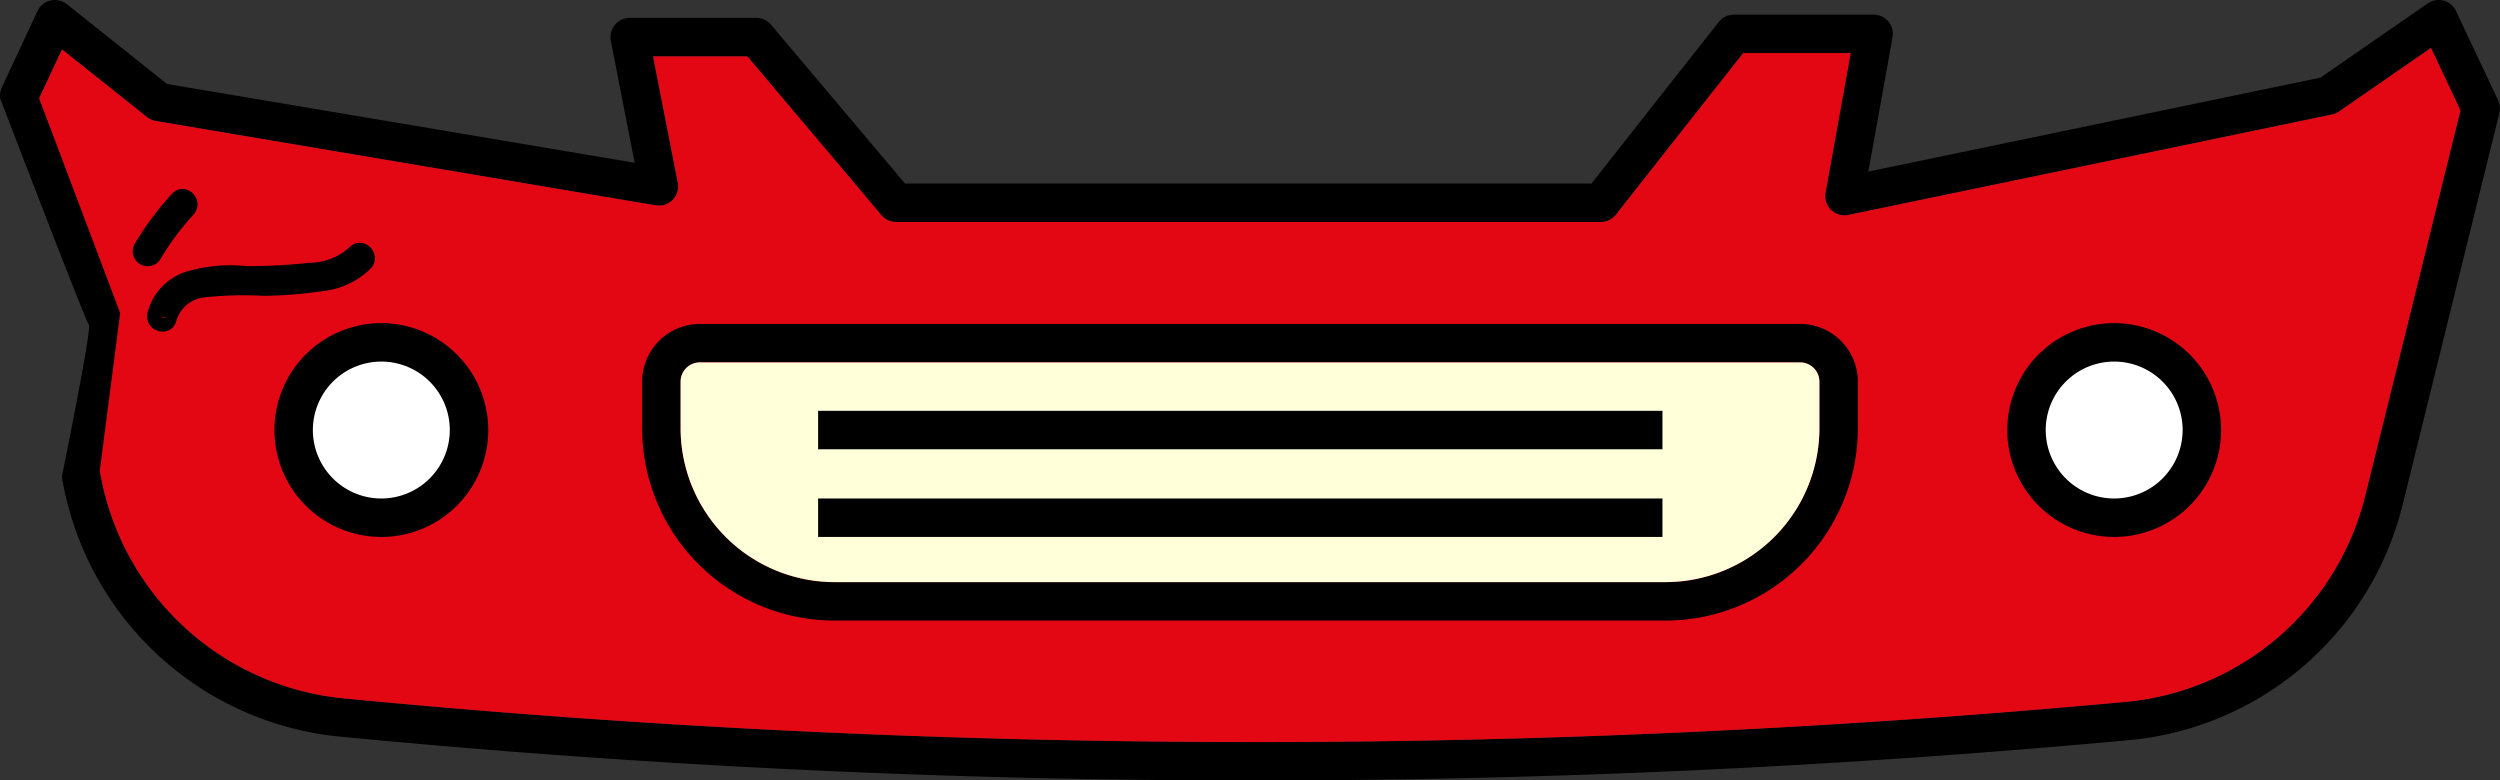
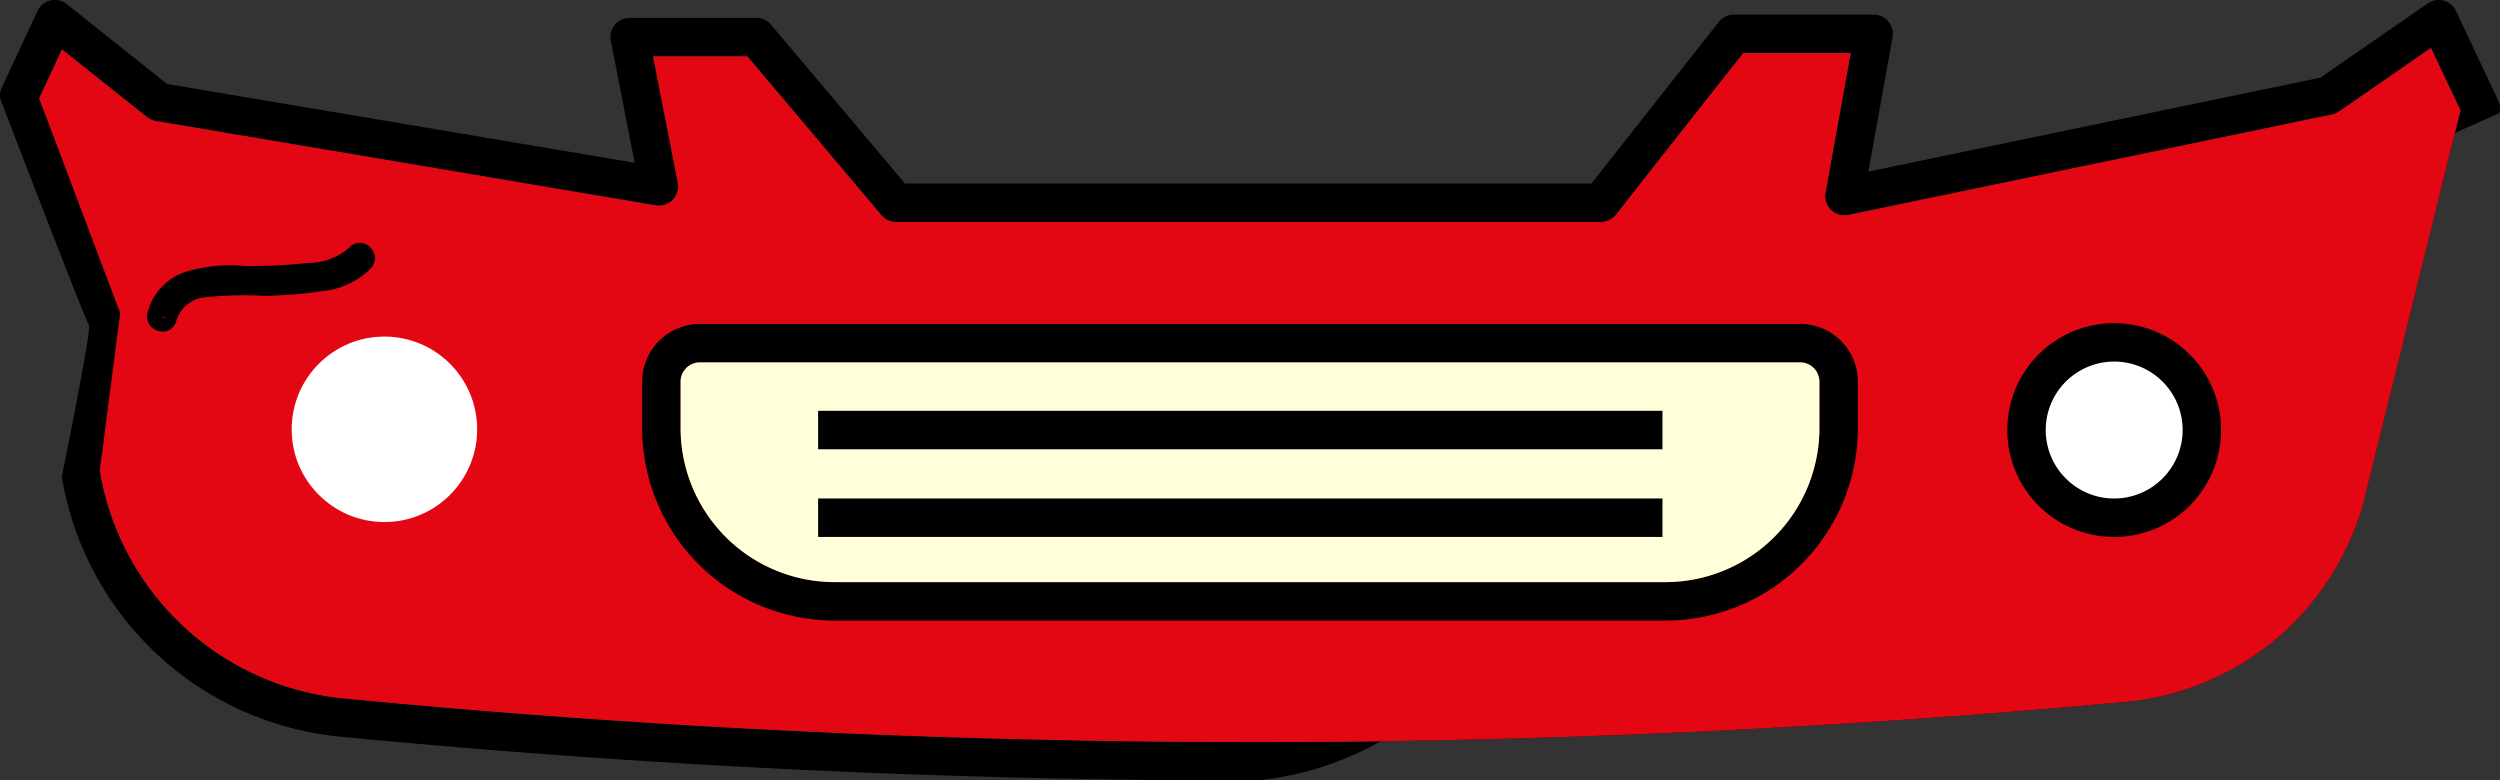
<svg xmlns="http://www.w3.org/2000/svg" id="Group_60" data-name="Group 60" width="161.741" height="50.493" viewBox="0 0 161.741 50.493">
  <rect x="0" y="0" width="161.741" height="50.493" fill="#333333" stroke="none" />
  <defs>
    <clipPath id="clip-path">
      <rect id="Rectangle_61" data-name="Rectangle 61" width="161.741" height="50.493" fill="none" />
    </clipPath>
  </defs>
  <g id="Group_59" data-name="Group 59" clip-path="url(#clip-path)">
-     <path id="Path_205" data-name="Path 205" d="M161.62,6.484q-1.3-2.742-2.6-5.506L158.9.714a1.244,1.244,0,0,0-1.835-.492l-6.94,4.8L120.877,11.1,122.44,2.41A1.244,1.244,0,0,0,121.215.945h-9.038a1.244,1.244,0,0,0-.977.474q-4.124,5.229-8.238,10.456H58.551q-3.9-4.627-7.79-9.233L49.883,1.6a1.239,1.239,0,0,0-.95-.442H40.739a1.243,1.243,0,0,0-1.222,1.483l1.545,7.891-30.257-5.1L4.328.272A1.257,1.257,0,0,0,3.267.033a1.241,1.241,0,0,0-.843.686L.117,5.661a1.241,1.241,0,0,0-.1.726S5.543,20.8,5.751,21.023,4,30.835,4,30.835A20.208,20.208,0,0,0,22.02,47.659c19.1,1.843,38.545,2.8,57.795,2.833h1.453c18.734,0,37.743-.877,56.519-2.611a20.13,20.13,0,0,0,17.655-15.227L161.7,7.316a1.247,1.247,0,0,0-.084-.832m-8.594,25.573a17.641,17.641,0,0,1-15.468,13.348c-19.184,1.77-38.62,2.654-57.738,2.6-19.171-.037-38.538-.986-57.561-2.822a17.714,17.714,0,0,1-15.8-14.746l1.817-9.412L2.534,6.364,4.011,3.2l5.5,4.374a1.247,1.247,0,0,0,.569.255l32.347,5.458a1.244,1.244,0,0,0,1.428-1.466l-1.6-8.172h6.1l.506.6q4.078,4.829,8.159,9.673a1.24,1.24,0,0,0,.951.443h45.6a1.245,1.245,0,0,0,.978-.476q4.106-5.227,8.234-10.454h6.947L118.1,12.47a1.245,1.245,0,0,0,1.479,1.438l31.3-6.5a1.246,1.246,0,0,0,.455-.2L157.273,3.1q.954,2.027,1.909,4.047Z" transform="translate(0 0)" />
+     <path id="Path_205" data-name="Path 205" d="M161.62,6.484q-1.3-2.742-2.6-5.506L158.9.714a1.244,1.244,0,0,0-1.835-.492l-6.94,4.8L120.877,11.1,122.44,2.41A1.244,1.244,0,0,0,121.215.945h-9.038a1.244,1.244,0,0,0-.977.474q-4.124,5.229-8.238,10.456H58.551q-3.9-4.627-7.79-9.233L49.883,1.6a1.239,1.239,0,0,0-.95-.442H40.739a1.243,1.243,0,0,0-1.222,1.483l1.545,7.891-30.257-5.1L4.328.272A1.257,1.257,0,0,0,3.267.033a1.241,1.241,0,0,0-.843.686L.117,5.661a1.241,1.241,0,0,0-.1.726S5.543,20.8,5.751,21.023,4,30.835,4,30.835A20.208,20.208,0,0,0,22.02,47.659c19.1,1.843,38.545,2.8,57.795,2.833h1.453a20.13,20.13,0,0,0,17.655-15.227L161.7,7.316a1.247,1.247,0,0,0-.084-.832m-8.594,25.573a17.641,17.641,0,0,1-15.468,13.348c-19.184,1.77-38.62,2.654-57.738,2.6-19.171-.037-38.538-.986-57.561-2.822a17.714,17.714,0,0,1-15.8-14.746l1.817-9.412L2.534,6.364,4.011,3.2l5.5,4.374a1.247,1.247,0,0,0,.569.255l32.347,5.458a1.244,1.244,0,0,0,1.428-1.466l-1.6-8.172h6.1l.506.6q4.078,4.829,8.159,9.673a1.24,1.24,0,0,0,.951.443h45.6a1.245,1.245,0,0,0,.978-.476q4.106-5.227,8.234-10.454h6.947L118.1,12.47a1.245,1.245,0,0,0,1.479,1.438l31.3-6.5a1.246,1.246,0,0,0,.455-.2L157.273,3.1q.954,2.027,1.909,4.047Z" transform="translate(0 0)" />
    <path id="Path_206" data-name="Path 206" d="M191.539,46.771l-6.156,24.908a17.641,17.641,0,0,1-15.468,13.348c-19.184,1.77-38.62,2.654-57.738,2.6-19.171-.037-38.538-.986-57.561-2.822a17.714,17.714,0,0,1-15.8-14.746l1.315-10.185L34.891,45.986l1.477-3.164,5.5,4.374a1.247,1.247,0,0,0,.569.255L74.78,52.908a1.244,1.244,0,0,0,1.428-1.466l-1.6-8.172h6.1l.506.6Q85.3,48.7,89.378,53.541a1.24,1.24,0,0,0,.951.443h45.6a1.245,1.245,0,0,0,.978-.476q4.106-5.227,8.234-10.454h6.947l-1.627,9.036a1.245,1.245,0,0,0,1.479,1.438l31.3-6.5a1.246,1.246,0,0,0,.455-.2l5.939-4.105q.954,2.027,1.909,4.047" transform="translate(-32.357 -39.621)" fill="#e30713" />
    <path id="Path_207" data-name="Path 207" d="M646.953,288.574H575.763a3.736,3.736,0,0,0-3.732,3.732v3.017a12.456,12.456,0,0,0,12.441,12.442h53.771a12.456,12.456,0,0,0,12.441-12.442v-3.017a3.736,3.736,0,0,0-3.732-3.732m1.244,6.749a9.965,9.965,0,0,1-9.953,9.954H584.472a9.966,9.966,0,0,1-9.953-9.954v-3.017a1.246,1.246,0,0,1,1.244-1.244h71.189a1.245,1.245,0,0,1,1.244,1.244Z" transform="translate(-530.487 -267.616)" />
    <path id="Path_208" data-name="Path 208" d="M679.969,324.078v3.017a9.965,9.965,0,0,1-9.953,9.954H616.244a9.966,9.966,0,0,1-9.953-9.954v-3.017a1.245,1.245,0,0,1,1.244-1.244h71.189a1.246,1.246,0,0,1,1.244,1.244" transform="translate(-562.259 -299.388)" fill="#ffffda" />
    <path id="Path_210" data-name="Path 210" d="M287.578,326.533a4.429,4.429,0,1,1-4.429-4.429,4.434,4.434,0,0,1,4.429,4.429" transform="translate(-258.479 -298.711)" fill="#e30713" />
    <path id="Path_212" data-name="Path 212" d="M1831.258,326.533a4.429,4.429,0,1,1-4.429-4.429,4.434,4.434,0,0,1,4.429,4.429" transform="translate(-1690.05 -298.711)" fill="#e30713" />
    <rect id="Rectangle_59" data-name="Rectangle 59" width="54.626" height="2.488" transform="translate(52.929 26.578)" />
    <rect id="Rectangle_60" data-name="Rectangle 60" width="54.626" height="2.488" transform="translate(52.929 32.25)" />
    <path id="Path_213" data-name="Path 213" d="M136.8,215.335a2.624,2.624,0,0,1,2.252-1.879,24.392,24.392,0,0,1,3.926-.1,28.562,28.562,0,0,0,3.75-.307,4.658,4.658,0,0,0,2.77-1.313c.407-.445-.255-1.11-.663-.663a4.446,4.446,0,0,1-2.934,1.147,35.35,35.35,0,0,1-4.155.209,9.5,9.5,0,0,0-3.795.377,3.267,3.267,0,0,0-2.057,2.279c-.117.59.788.842.9.249" transform="translate(-125.87 -194.716)" fill="#e30713" stroke="#000" stroke-width="1" />
-     <path id="Path_214" data-name="Path 214" d="M.392.338A18.958,18.958,0,0,0,0,4.245a.469.469,0,0,0,.938,0A17.714,17.714,0,0,1,1.3.587C1.418,0,.514-.254.392.338" transform="translate(11.339 12.376) rotate(31)" fill="#e30713" stroke="#000" stroke-width="1" />
    <circle id="Ellipse_12" data-name="Ellipse 12" cx="6" cy="6" r="6" transform="translate(18.87 21.775)" fill="#fff" />
    <circle id="Ellipse_13" data-name="Ellipse 13" cx="6" cy="6" r="6" transform="translate(130.87 21.775)" fill="#fff" />
-     <path id="Path_209" data-name="Path 209" d="M251.378,287.844a6.917,6.917,0,1,0,6.918,6.917,6.925,6.925,0,0,0-6.918-6.917m0,11.346a4.429,4.429,0,1,1,4.429-4.429,4.434,4.434,0,0,1-4.429,4.429" transform="translate(-226.707 -266.939)" />
    <path id="Path_211" data-name="Path 211" d="M1795.058,287.844a6.917,6.917,0,1,0,6.917,6.917,6.925,6.925,0,0,0-6.917-6.917m0,11.346a4.429,4.429,0,1,1,4.429-4.429,4.434,4.434,0,0,1-4.429,4.429" transform="translate(-1658.278 -266.939)" />
  </g>
</svg>